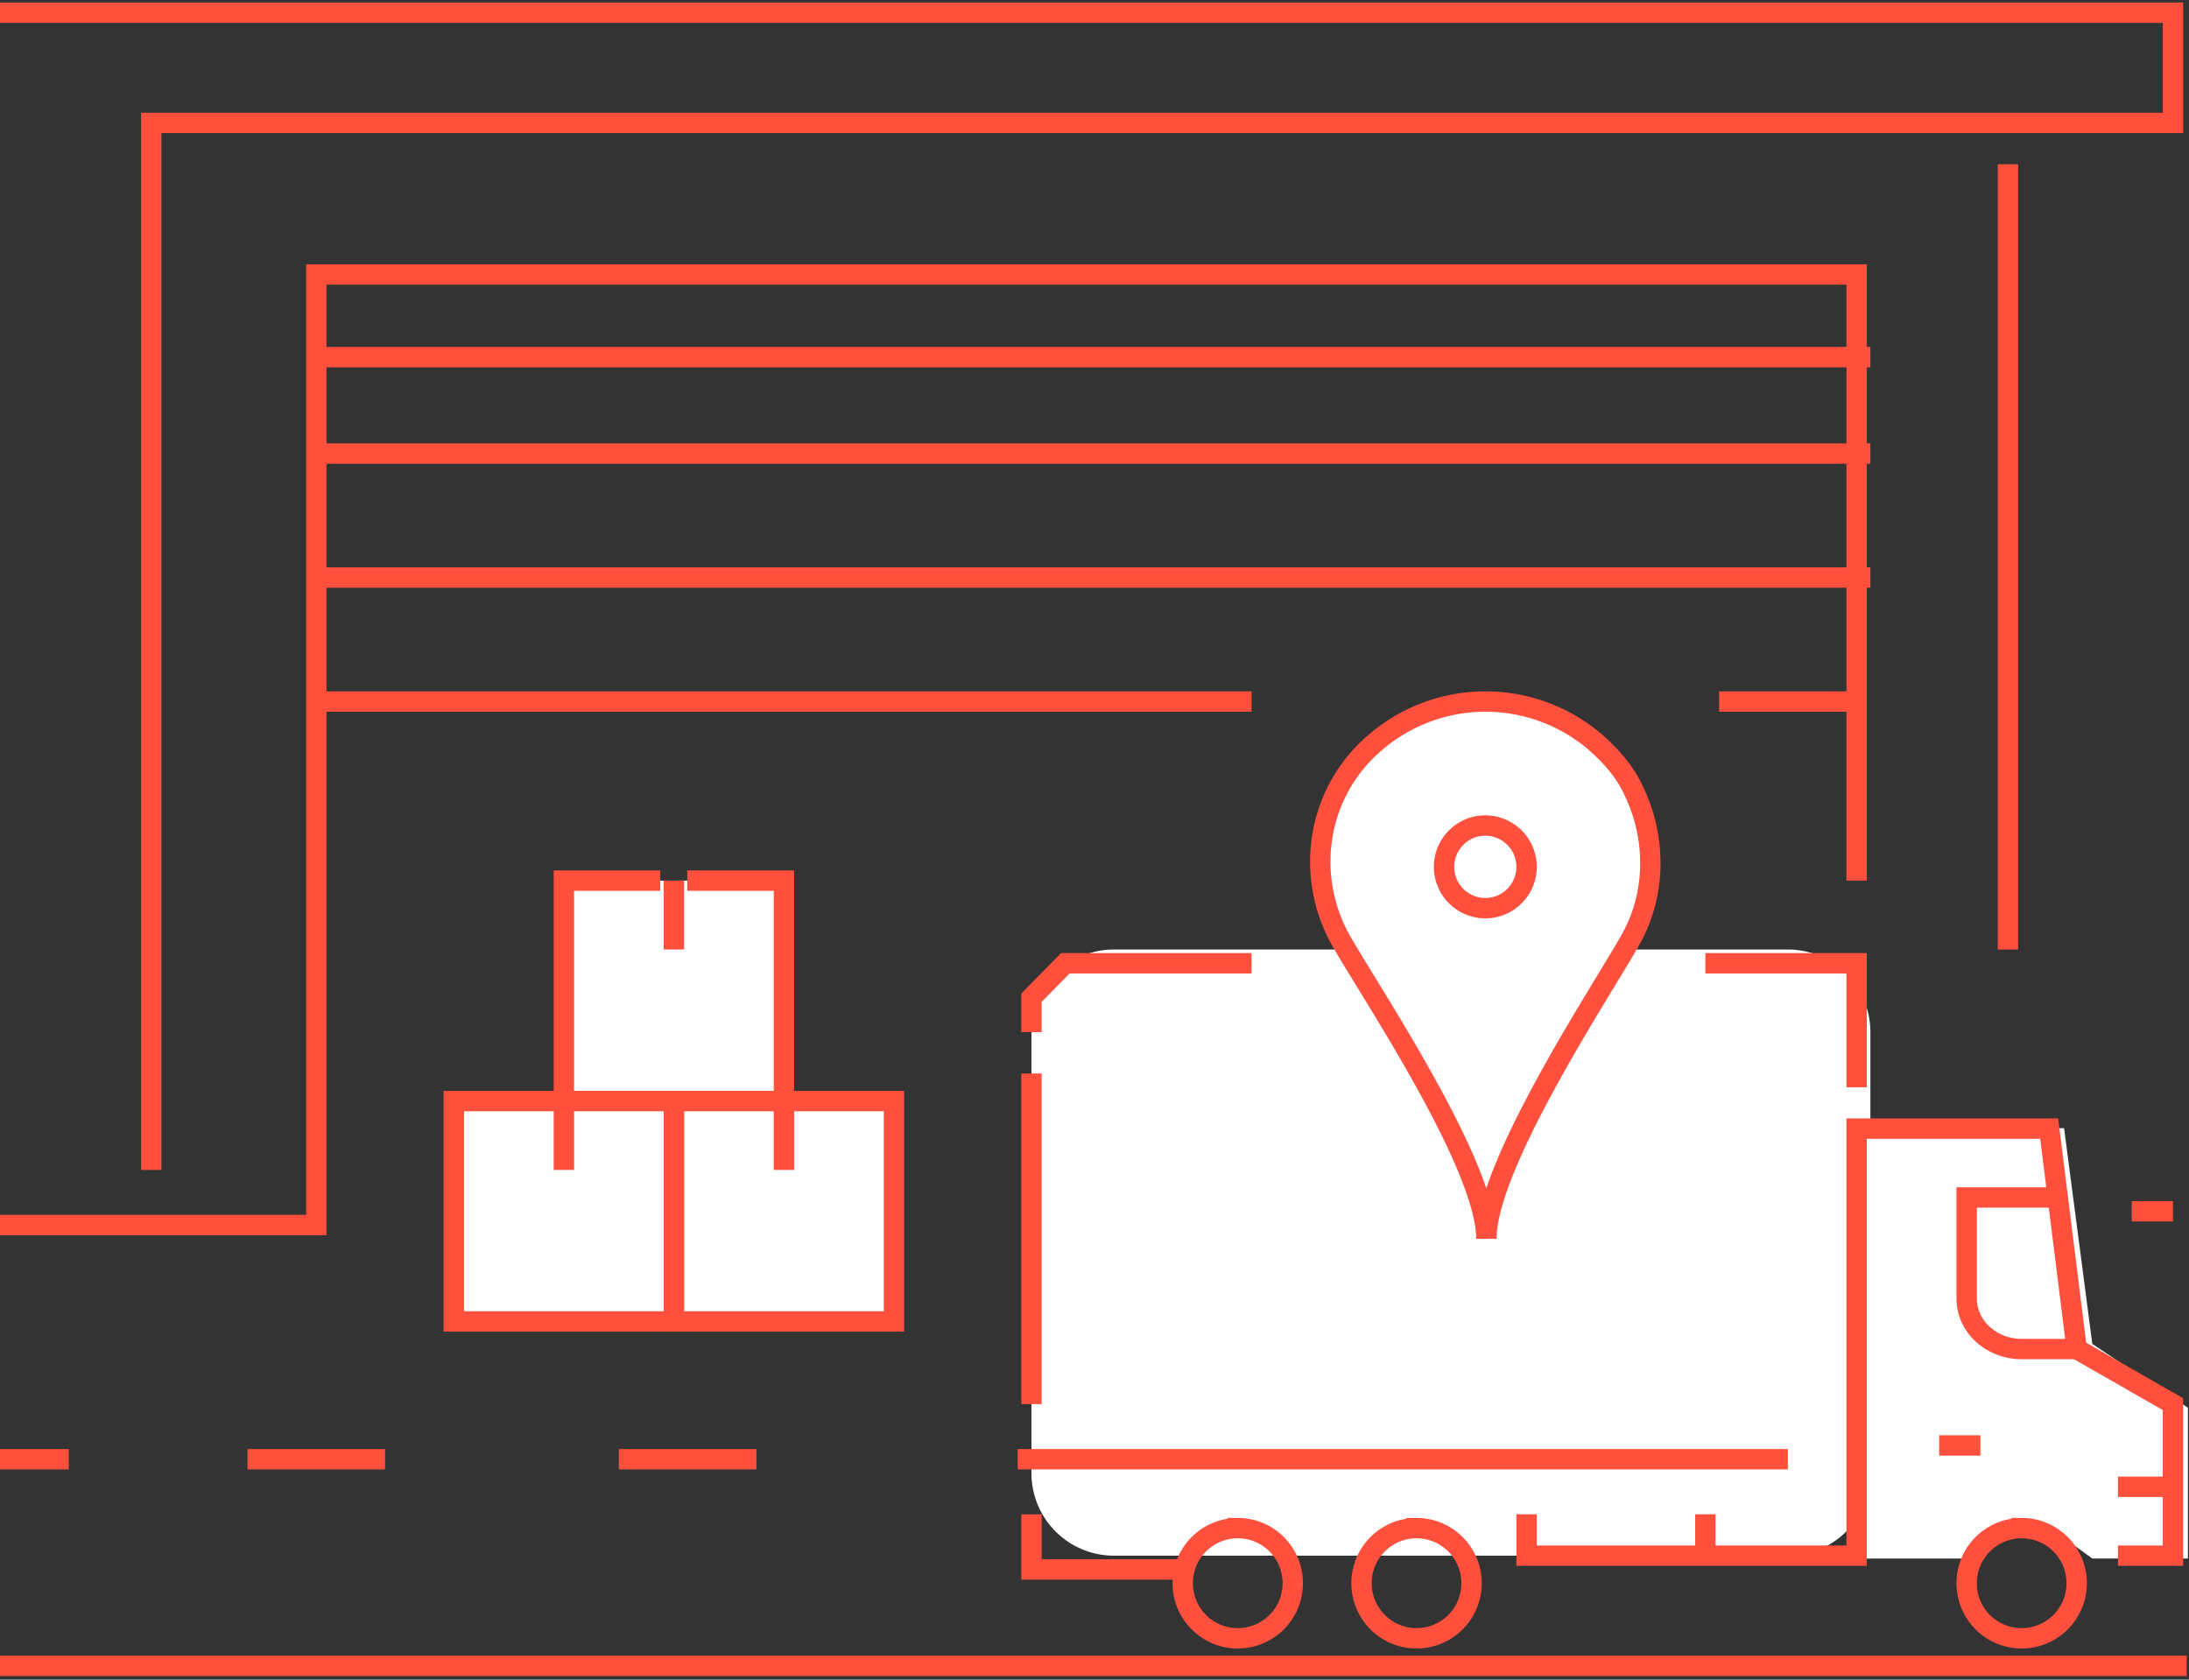
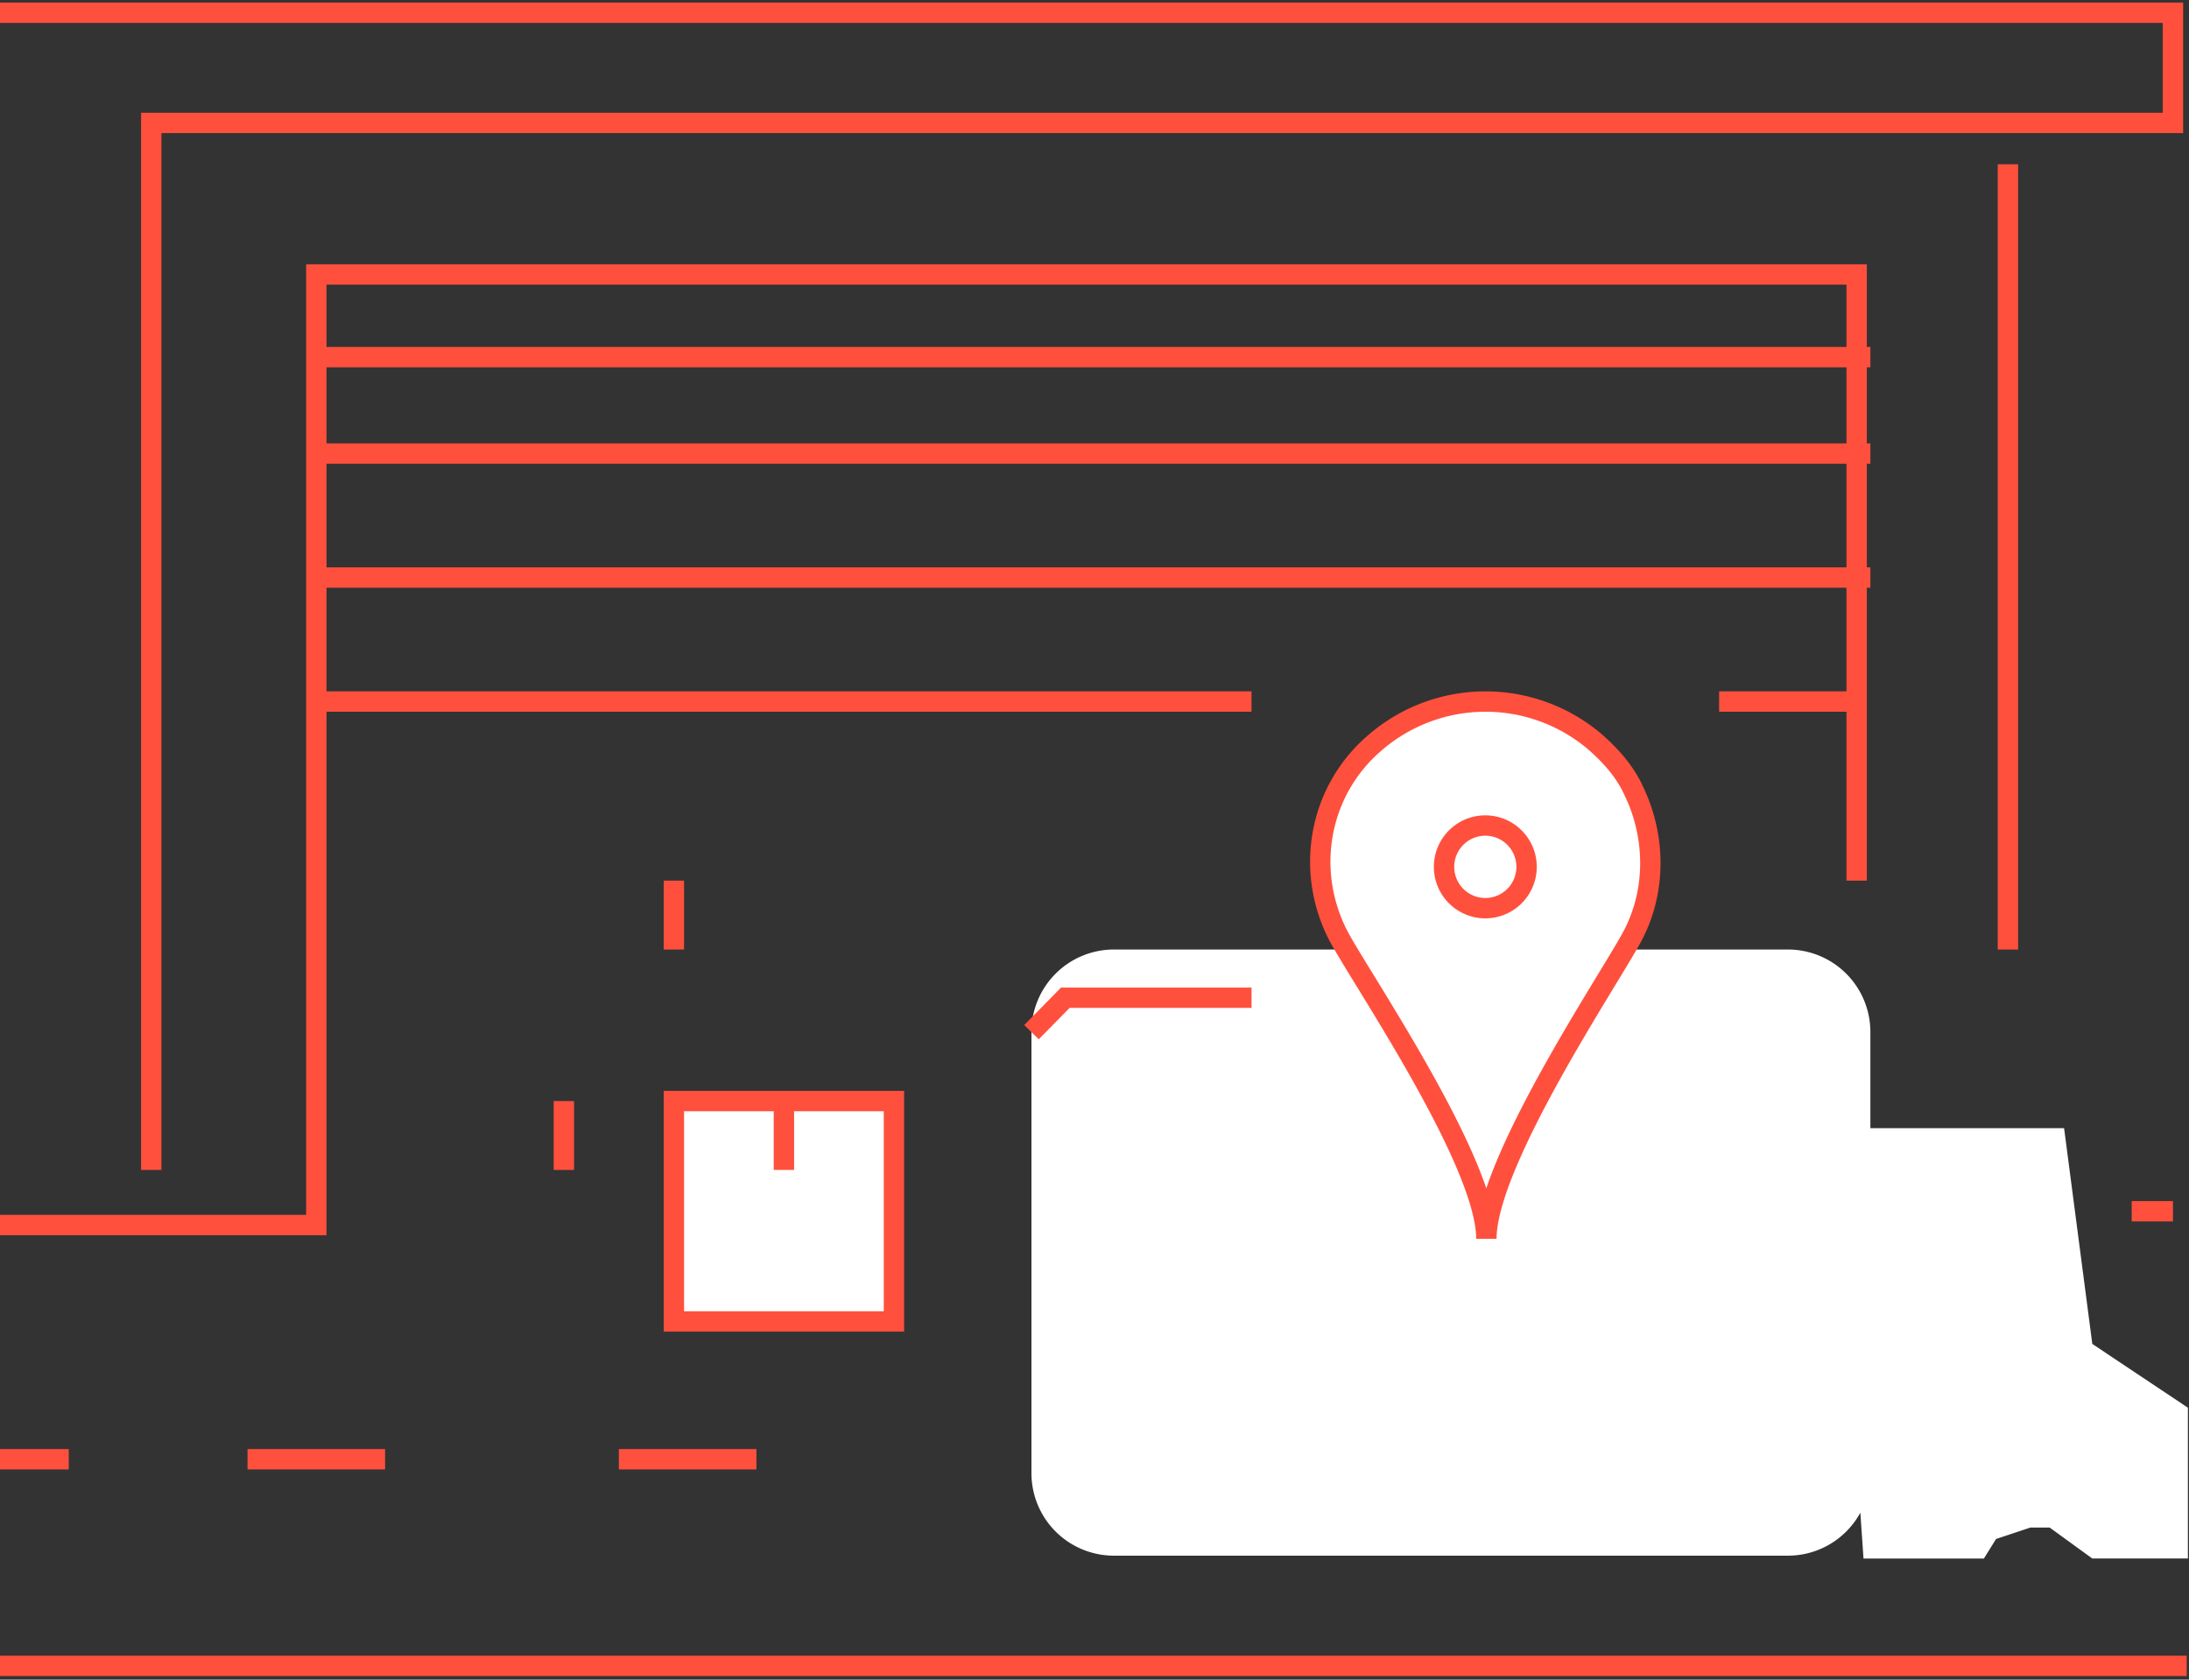
<svg xmlns="http://www.w3.org/2000/svg" width="172" height="132">
  <rect width="100%" height="100%" fill="#333333" stroke="none" />
  <g fill="none" fill-rule="evenodd">
    <path d="M146.965 88.66h15.22l2.217 16.955 7.511 5.013v11.852h-7.51l-3.354-2.435h-1.508l-2.702.9-.955 1.535h-9.46l-.248-3.602a6.479 6.479 0 0 1-5.69 3.378H87.526a6.48 6.48 0 0 1-6.48-6.48V81.1a6.48 6.48 0 0 1 6.48-6.48h52.958a6.48 6.48 0 0 1 6.48 6.48v7.56z" fill="#FFF" />
-     <path stroke="#FF503D" stroke-width="1.6" d="M81.047 81.116v-2.707l2.66-2.707h14.63" />
+     <path stroke="#FF503D" stroke-width="1.6" d="M81.047 81.116l2.66-2.707h14.63" />
    <g stroke="#FF503D" stroke-width="1.6">
-       <path d="M158.852 120.09a4.326 4.326 0 0 1 4.323 4.331 4.326 4.326 0 0 1-4.323 4.331 4.326 4.326 0 0 1-4.322-4.33 4.326 4.326 0 0 1 4.322-4.331zM170.74 116.843h-4.323M163.175 106.017h-4.323c-2.387 0-4.322-1.778-4.322-3.97v-7.94h7.204M111.305 120.09a4.326 4.326 0 0 1 4.322 4.331 4.326 4.326 0 0 1-4.322 4.331 4.326 4.326 0 0 1-4.323-4.33 4.326 4.326 0 0 1 4.323-4.331zM97.257 120.09a4.326 4.326 0 0 1 4.322 4.331 4.326 4.326 0 0 1-4.322 4.331 4.326 4.326 0 0 1-4.323-4.33 4.326 4.326 0 0 1 4.323-4.331z" />
-       <path d="M166.417 122.256h4.322v-11.909l-7.564-4.33-2.161-17.323h-15.13v33.562H133.999M92.934 123.339H81.047v-4.33M140.482 114.678H79.966M133.998 119.008v3.248H119.95v-3.248M152.369 113.595h3.241M133.998 75.702h11.887v9.744M81.047 84.364v25.983" />
      <path d="M128.35 62.106c-.687-1.497-1.788-2.722-3.027-3.81a13.272 13.272 0 0 0-17.2 0c-4.54 3.81-5.641 10.207-2.889 15.378 1.926 3.54 11.558 17.693 11.558 23.681 0-5.988 9.495-20.14 11.42-23.68 1.927-3.54 1.927-7.894.139-11.569z" fill="#FFF" />
      <path d="M116.708 64.876a3.246 3.246 0 0 1 3.242 3.248 3.246 3.246 0 0 1-3.242 3.248 3.245 3.245 0 0 1-3.242-3.248 3.245 3.245 0 0 1 3.242-3.248z" />
-       <path fill="#FFF" d="M53.998 69.207h7.598v17.322h-17.29V69.207h7.574" />
      <path d="M52.95 74.62v-5.413" />
      <path fill="#FFF" d="M63.852 86.529h6.389v17.322H52.95V86.53z" />
      <path d="M61.596 91.942V86.53" />
-       <path fill="#FFF" d="M44.97 86.529h7.98v17.322H35.66V86.53h7.98z" />
      <path d="M44.306 91.942V86.53M0 1h170.74v8.661H11.886v82.281M157.772 12.91v61.71" />
      <path d="M145.885 69.207V21.57H24.855v74.703H0M146.965 28.066H24.855M146.965 35.645H24.855M146.965 45.388H24.855M145.885 55.132h-10.806M98.337 55.132H24.854M170.74 95.19h-3.243M30.258 114.678H19.45M0 114.678h5.403M59.435 114.678H48.628M171.82 130.917H0" />
    </g>
  </g>
</svg>